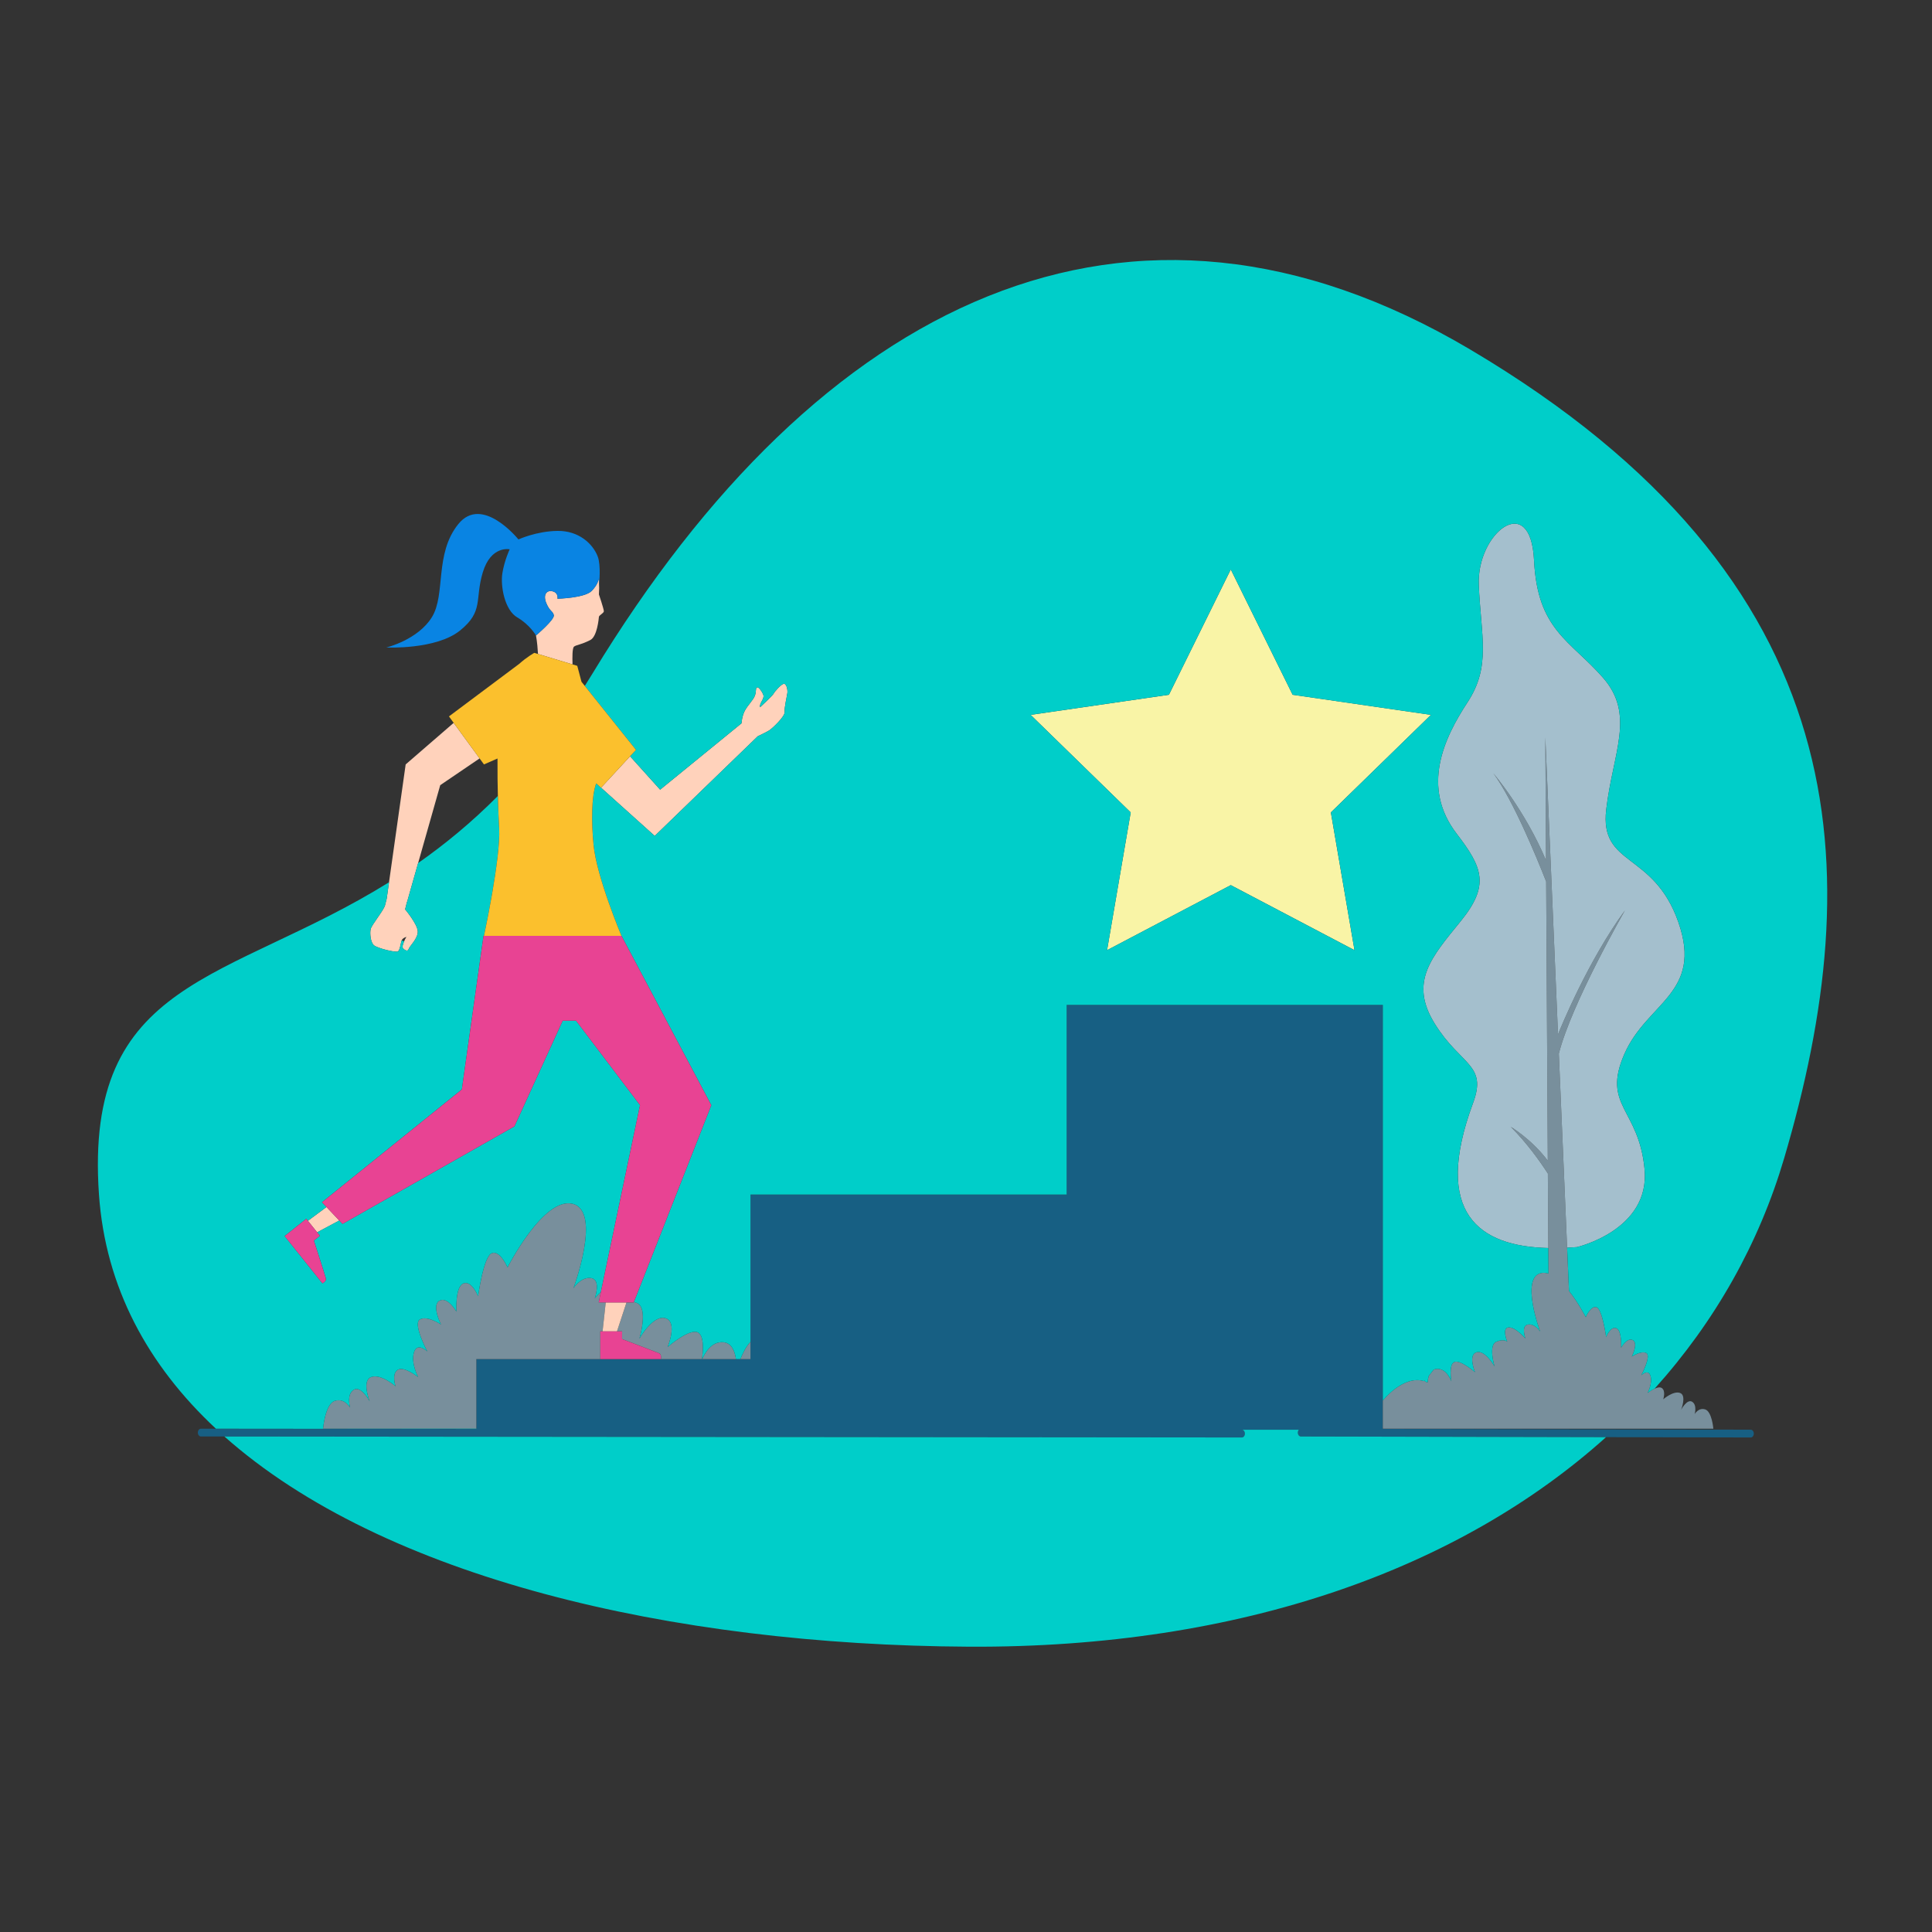
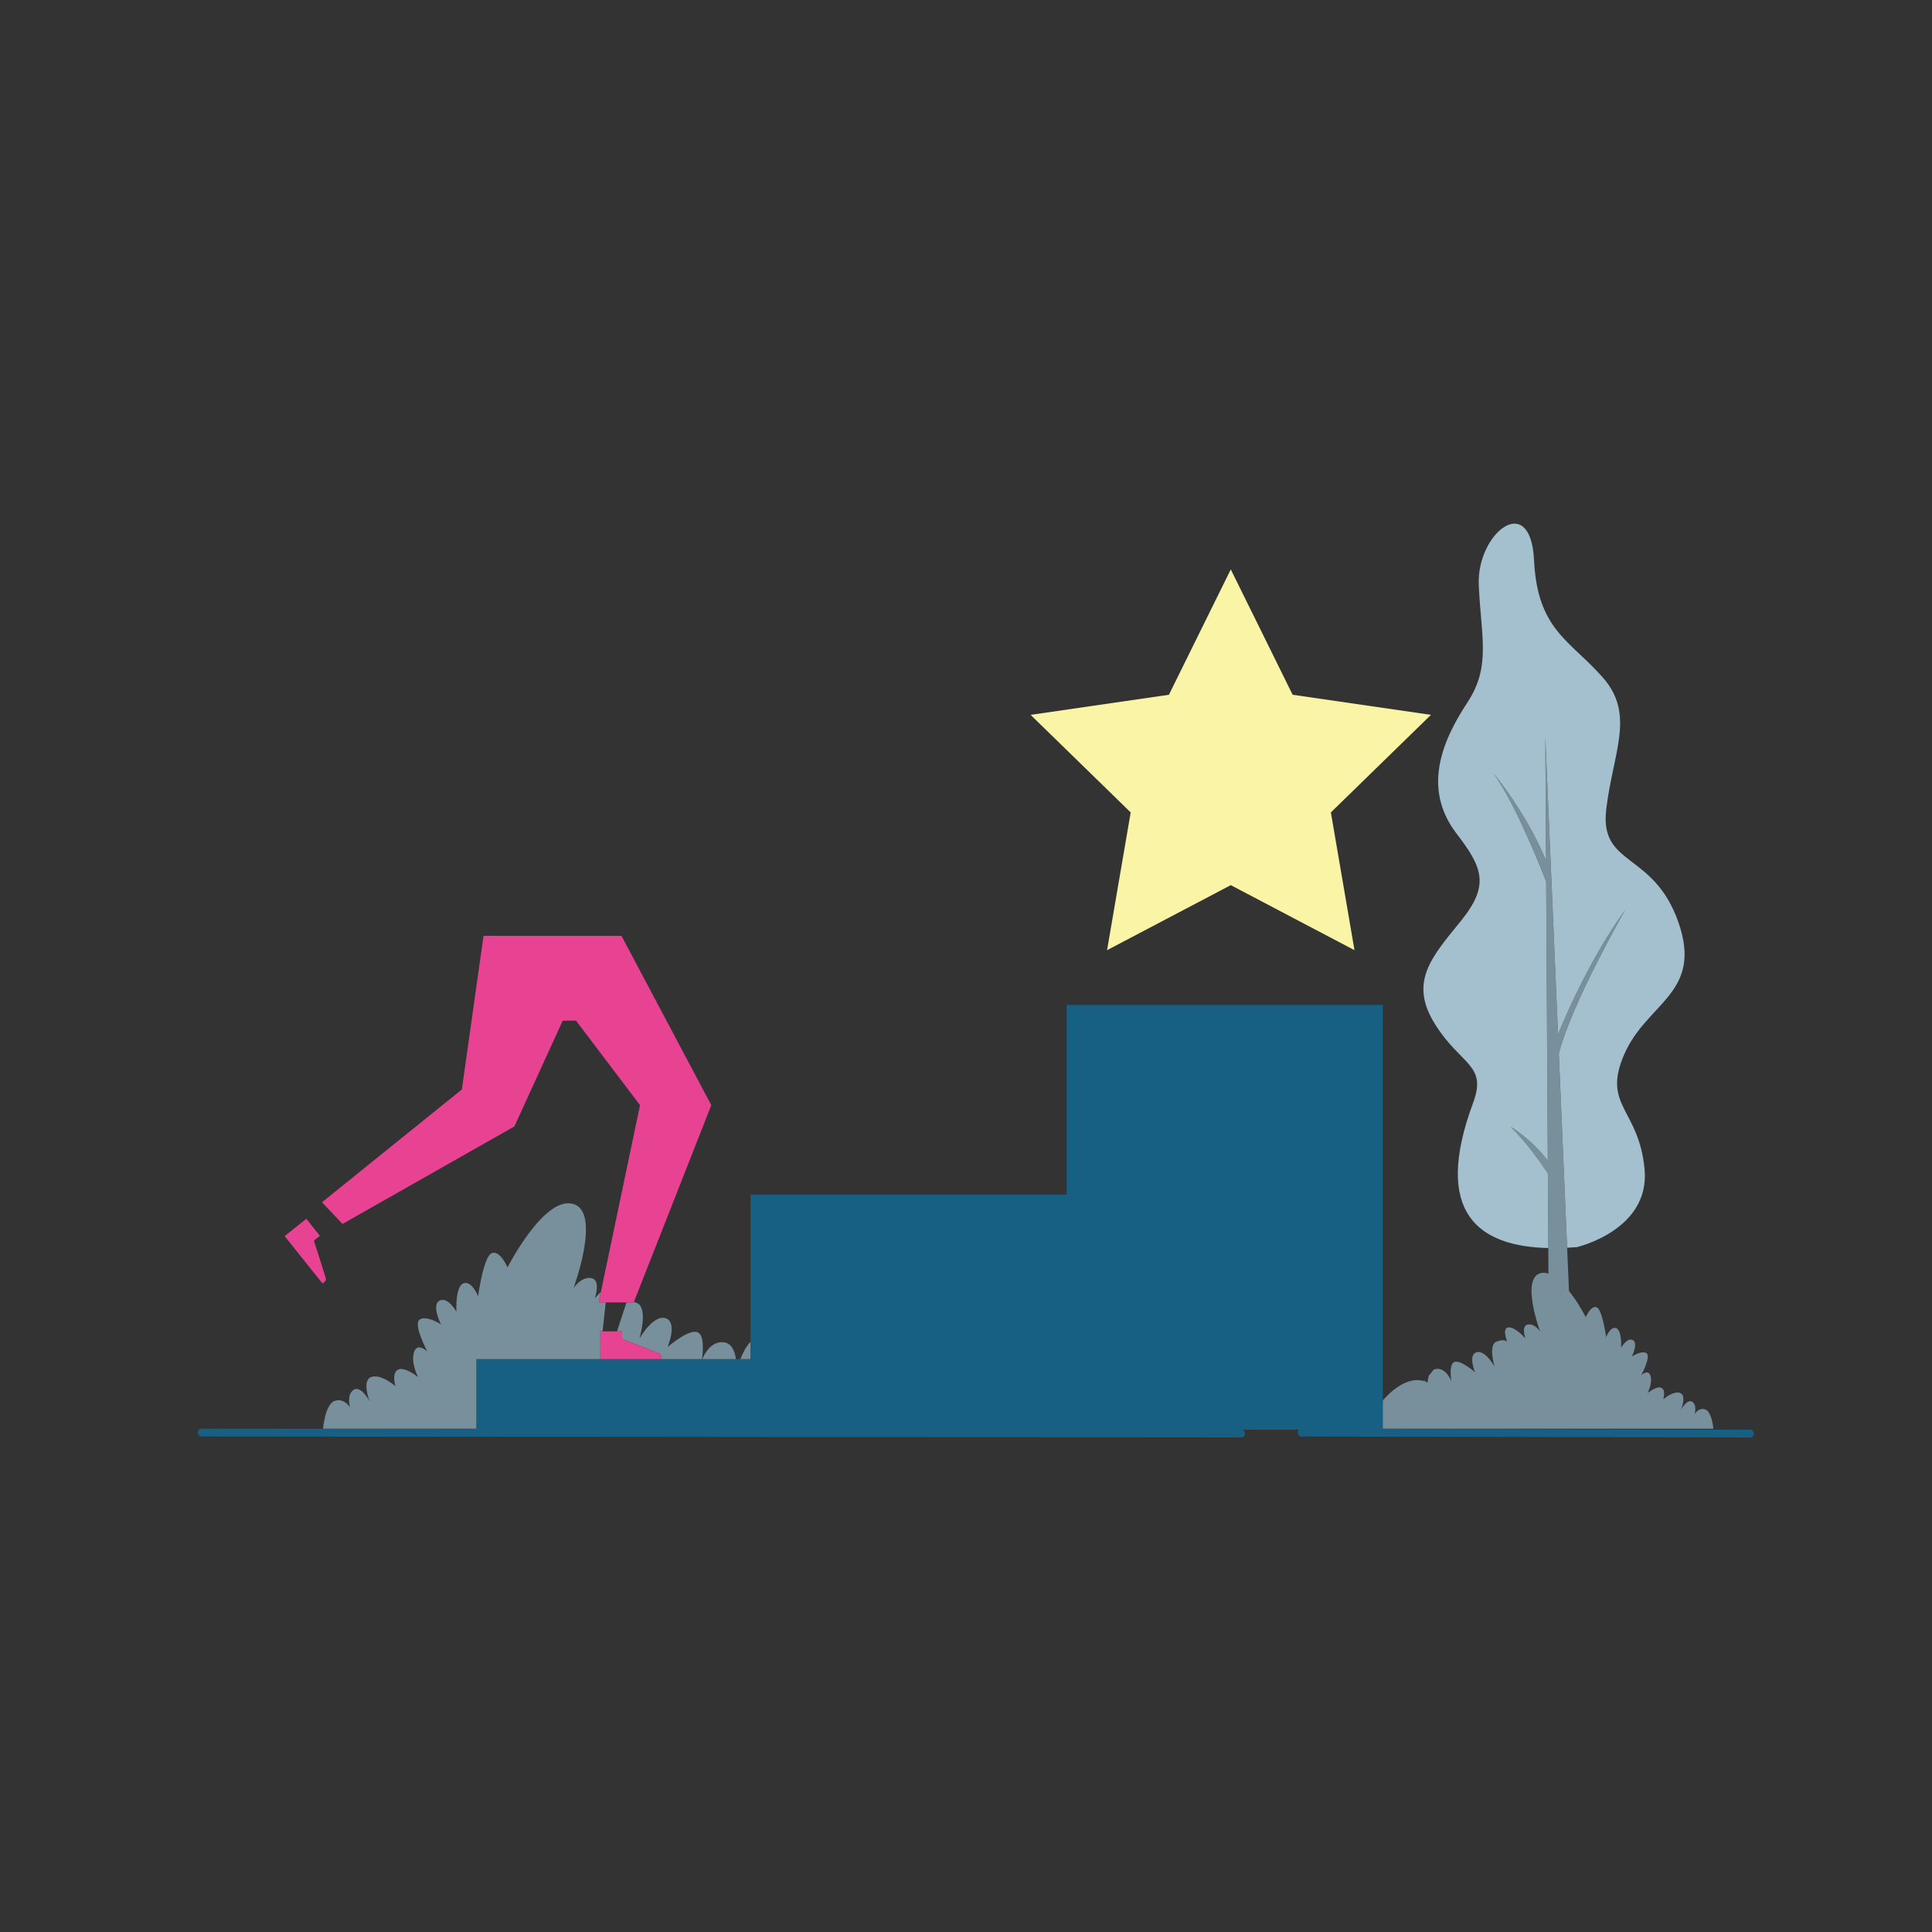
<svg xmlns="http://www.w3.org/2000/svg" version="1.1" id="Layer_1" x="0px" y="0px" viewBox="0 0 595.28 595.28" enable-background="new 0 0 595.28 595.28" xml:space="preserve">
  <rect x="0" y="0" width="595.28" height="595.28" fill="#333333" stroke="none" />
  <polygon id="color_x5F_9" fill="#F9F4A6" points="398.282,214.067 379.223,175.448 360.163,214.067 317.545,220.259 348.384,250.32   341.104,292.766 379.223,272.726 417.342,292.766 410.061,250.32 440.9,220.259 " />
  <path id="color_x5F_8" fill="#175F83" d="M540.372,441.712c-0.001,0.661-0.422,1.196-0.94,1.196c-0.001,0-0.001,0-0.002,0  l-138.604-0.304c-0.519-0.001-0.939-0.539-0.939-1.2c0-0.351,0.122-0.664,0.311-0.883h-17.502c0.484,0.05,0.865,0.56,0.864,1.19  c0,0.661-0.421,1.197-0.94,1.197c0,0,0,0-0.001,0l-320.717-0.304c-0.519,0-0.94-0.537-0.939-1.199c0-0.661,0.421-1.197,0.94-1.197  c0,0,0,0,0.001,0l84.861,0.08v-21.521h84.473v-50.705h97.416v-58.439h97.416v130.64l113.362,0.248  C539.953,440.513,540.373,441.05,540.372,441.712z" />
  <path id="color_x5F_7" fill="#788F9C" d="M216.291,418.767h-69.524v21.441H99.538c0,0,0.641-7.688,3.661-8.603  c3.02-0.915,4.668,2.105,4.668,2.105s-1.19-4.027,1.098-5.491c2.288-1.464,4.942,3.569,4.942,3.569s-2.563-6.406,0.458-7.505  c3.02-1.098,7.505,2.837,7.505,2.837s-1.281-3.752,0.641-5.034s6.315,2.197,6.315,2.197s-2.288-4.302-1.281-7.596  c1.007-3.295,4.118-0.275,4.118-0.275s-4.576-8.603-2.288-9.884c2.288-1.281,6.498,1.556,6.498,1.556s-3.02-5.949-0.458-7.322  c2.563-1.373,5.217,3.386,5.217,3.386s-0.458-7.596,2.105-8.695c2.563-1.098,4.576,3.935,4.576,3.935s1.647-12.264,4.21-13.271  c2.563-1.007,4.851,4.393,4.851,4.393s11.166-21.965,20.135-19.586s0.183,25.992,0.183,25.992s2.38-3.661,5.491-3.112  c3.112,0.549,1.079,6.223,1.079,6.223s0.762-0.899,1.874-1.931l-0.67,3.195h2.173l-0.976,8.918h-0.696v8.545h18.653  c0,0,0.279-1.396-0.503-1.759c-0.782-0.363-11.449-4.412-11.449-4.412v-2.374h-0.614h-0.946l2.928-8.918h2.223l0.064-0.162  c0.299,0.096,0.617,0.215,0.955,0.362c3.569,1.556,0.732,10.983,0.732,10.983s4.21-7.505,8.054-6.315  c3.844,1.19,0.641,8.878,0.641,8.878s6.406-5.583,9.152-4.576C217.229,411.334,216.525,417.194,216.291,418.767z M223.001,413.575  c-3.948-0.464-6.062,3.85-6.62,5.192h10.369C226.435,416.45,225.515,413.871,223.001,413.575z M231.24,418.767v-5.327  c-1.303,1.301-2.366,3.445-3.12,5.327H231.24z M525.381,434.257c-2.089-0.633-3.229,1.456-3.229,1.456s0.823-2.786-0.76-3.799  c-1.583-1.013-3.419,2.469-3.419,2.469s1.773-4.432-0.317-5.191s-5.191,1.963-5.191,1.963s0.886-2.596-0.443-3.482  c-1.329-0.887-4.368,1.519-4.368,1.519s1.583-2.975,0.886-5.254c-0.696-2.279-2.849-0.19-2.849-0.19s3.165-5.951,1.583-6.837  c-1.583-0.886-4.495,1.076-4.495,1.076s2.089-4.115,0.317-5.065c-1.773-0.95-3.608,2.342-3.608,2.342s0.316-5.254-1.456-6.014  c-1.773-0.76-3.165,2.722-3.165,2.722s-1.14-8.483-2.912-9.179c-1.773-0.696-3.355,3.039-3.355,3.039s-2.19-4.307-5.174-8.087  l-3.123-73.11c3.908-15.485,20.395-44.174,20.395-44.174c-11.394,15.558-19.772,36.061-20.648,38.242l-3.91-91.529l0.221,37.931  c-6.472-15.419-16.207-26.81-16.207-26.81c6.005,8.124,13.171,25.507,16.245,33.328l0.501,86.002  c-5.044-6.7-11.417-10.438-11.417-10.438c4.957,4.957,8.922,10.5,11.441,14.399l0.134,22.952l0.046,7.875  c-0.822-0.272-1.638-0.339-2.43-0.129c-6.204,1.646-0.127,17.979-0.127,17.979s-1.646-2.532-3.798-2.152  c-2.152,0.38-0.746,4.305-0.746,4.305s-3.052-3.609-5.205-3.419c-2.152,0.19-0.38,4.431-0.38,4.431s-0.95-1.076-3.419,0  c-2.469,1.076-0.506,7.597-0.506,7.597s-2.912-5.191-5.571-4.368c-2.659,0.823-0.443,6.141-0.443,6.141s-4.431-3.862-6.331-3.165  c-1.899,0.696-0.95,6.014-0.95,6.014s-1.456-4.242-4.685-3.862c-0.312,0.037-0.579,0.137-0.824,0.265  c-0.478,0.659-0.955,1.259-1.409,1.799c-0.247,0.686-0.367,1.447-0.422,2.128c-0.26-0.126-0.52-0.234-0.78-0.326  c-0.041-0.105-0.082-0.211-0.126-0.319c-0.071,0.074-0.136,0.141-0.204,0.21c-6.441-1.94-12.675,6.003-12.675,6.003v8.662h17.523  h15.137h69.181C527.913,440.208,527.47,434.89,525.381,434.257z" />
  <path id="color_x5F_6" fill="#A4BFCD" d="M442.081,315.446c-7.993-12.859-1.043-20.504,7.993-31.625  c9.036-11.121,6.712-16.548-1.281-26.974c-10.973-14.312-3.932-29.326,3.366-40.447c7.298-11.121,4.17-20.157,3.475-36.143  c-0.695-15.986,15.986-29.192,17.029-7.646c1.043,21.547,11.121,24.674,21.199,36.143s3.128,22.937,1.043,40.661  c-2.085,17.724,14.596,12.859,22.242,34.753c7.646,21.894-9.731,24.674-16.681,40.661c-6.951,15.986,4.518,16.681,6.255,35.448  c1.738,18.766-20.852,23.979-20.852,23.979c-1.014,0.082-2.016,0.143-3.012,0.193l-2.555-59.813  c3.908-15.485,20.395-44.174,20.395-44.174c-11.394,15.557-19.772,36.06-20.648,38.242l-3.91-91.529l0.221,37.932  c-6.472-15.419-16.207-26.811-16.207-26.811c6.005,8.124,13.171,25.507,16.245,33.328l0.501,86.002  c-5.044-6.7-11.417-10.438-11.417-10.438c4.957,4.957,8.922,10.5,11.441,14.399l0.134,22.952  c-21.267-0.484-35.832-10.627-23.158-44.765C458.3,327.913,450.074,328.304,442.081,315.446z" />
-   <path id="color_x5F_5" fill="#FFD2BB" d="M242.61,213.468c-0.12,0.989-0.99,4.596-0.851,5.924c0.139,1.328-3.802,5.075-4.812,5.691  c-1.01,0.615-3.462,1.76-3.463,1.761l-31.754,30.718l-16.536-14.854l8.94-9.685l9.262,10.287l18.353-14.964l6.718-5.481  c0,0,0.114-2.235,1.064-3.96c0.95-1.725,2.555-3.212,3.059-4.55c0.505-1.338,0.127-2.408,0.682-2.567  c0.555-0.159,1.626,1.466,1.924,2.318s-0.514,1.863-0.831,2.616c-0.317,0.753-0.166,1.181-0.166,1.181s3.854-3.558,4.139-4.145  c0.285-0.587,2.111-2.724,3.03-3.034C242.289,210.414,242.73,212.479,242.61,213.468z M186.058,188.308  c-0.047-0.812-1.52-5.156-1.52-5.156c0.101-1.341,0.097-2.572,0.022-3.725l-0.065-0.783c-0.012-0.117-0.03-0.227-0.043-0.341  c-0.029,0.38-0.262,1.815-2.108,3.738c-2.161,2.251-10.584,2.431-10.584,2.431s0.409-1.711-1.393-2.251  c-1.801-0.54-3.152,0.878-2.071,3.546c1.081,2.668,1.981,2.398,2.341,3.748c0.36,1.351-5.489,6.276-5.489,6.276l-0.002-0.003  c0.37,2.039,0.542,4.348,0.616,5.71l10.648,3.216c-0.079-2.039-0.098-5.103,0.476-5.498c0.868-0.597,2.011-0.498,4.993-2.008  c2.144-1.085,2.605-6.675,2.659-7.164C184.593,189.556,186.091,188.884,186.058,188.308z M124.992,235.532l-5.846,41.385  c-0.229,0.915-0.421,1.671-0.526,2.059c-0.419,1.555-4.127,6.001-4.416,7.296c-0.289,1.294-0.048,4.12,1.033,5.007  c1.081,0.887,6.803,2.342,7.415,1.843c0.612-0.498,0.831-2.689,1.144-3.424c0.313-0.736,1.427-1.028,1.427-1.028  c-0.527,0.747-1.398,2.873-1.167,3.321c0.23,0.448,1.484,1.491,1.838,0.457c0.355-1.034,2.971-3.312,2.822-5.545  c-0.148-2.233-3.891-6.71-3.891-6.71l0.583-2.345l0.037,0.004l10.198-35.93l12.128-8.24l-7.986-10.957L124.992,235.532z   M185.662,410.212h4.445l2.928-8.918h-6.397L185.662,410.212z M94.872,376.147l2.845,3.559l6.816-3.649l-3.938-4.154L94.872,376.147  z" />
-   <path id="color_x5F_4" fill="#00CEC9" d="M400.826,442.604l94.02,0.206c-44.79,40.261-112.016,65.014-196.324,64.564  c-91.934-0.49-180.517-21.365-229.368-64.763l313.467,0.297c0,0,0,0,0.001,0c0.519,0,0.94-0.536,0.94-1.197  c0-0.629-0.381-1.14-0.864-1.19h17.502c-0.189,0.219-0.311,0.532-0.311,0.883C399.887,442.066,400.307,442.603,400.826,442.604z   M146.767,440.208H99.538c0,0,0.641-7.688,3.661-8.603c3.02-0.915,4.668,2.105,4.668,2.105s-1.19-4.027,1.098-5.491  c2.288-1.464,4.942,3.569,4.942,3.569s-2.563-6.406,0.458-7.505c3.02-1.098,7.505,2.837,7.505,2.837s-1.281-3.752,0.641-5.034  c1.922-1.281,6.315,2.197,6.315,2.197s-2.288-4.302-1.281-7.596c1.007-3.295,4.118-0.275,4.118-0.275s-4.576-8.603-2.288-9.884  c2.288-1.281,6.498,1.556,6.498,1.556s-3.02-5.949-0.458-7.322c2.563-1.373,5.217,3.386,5.217,3.386s-0.458-7.596,2.105-8.695  c2.563-1.098,4.576,3.935,4.576,3.935s1.647-12.264,4.21-13.271s4.851,4.393,4.851,4.393s11.166-21.965,20.135-19.586  c8.969,2.38,0.183,25.992,0.183,25.992s2.38-3.661,5.491-3.112c3.112,0.549,1.079,6.223,1.079,6.223s0.762-0.899,1.874-1.931  l12.068-57.578l-19.726-26.044h-4.094l-14.887,32.587l-52.962,30.05l-1.002-1.057l-6.816,3.649l0.461,0.576l0.383,0.48l-1.854,1.482  c0,0,3.497,10.86,3.701,11.698c0.205,0.837-1.06,1.491-1.06,1.491l-11.646-14.571l6.675-5.335l2.481,3.104l-1.985-2.484l5.722-4.243  l-1.387-1.463l43.099-34.761l6.678-47.338l0.137,0c0.044-0.205,5.185-24.036,4.683-33.078c-0.154-2.778-0.303-6.184-0.402-10.019  c-8.139,8.208-16.392,14.956-24.573,20.685l-3.384,11.923l-0.037-0.004l-0.583,2.345c0,0,3.743,4.477,3.891,6.71  c0.148,2.233-2.467,4.511-2.822,5.545c-0.355,1.034-1.608-0.009-1.838-0.457c-0.138-0.269,0.122-1.143,0.466-1.961  c0,0.001-0.001,0.002-0.001,0.002c-0.243-0.102-0.492-0.194-0.74-0.287c-0.304,0.772-0.527,2.887-1.128,3.377  c-0.612,0.499-6.334-0.956-7.415-1.843c-1.081-0.887-1.322-3.712-1.033-5.007c0.289-1.294,3.997-5.741,4.416-7.296  c0.105-0.388,0.297-1.144,0.526-2.059l0.716-5.071c-49.694,30.903-94.02,29.406-89.371,96.216  c1.99,28.597,15.064,52.58,36.037,72.15l80.239,0.076V440.208z M549.735,356.853c-7.729,26.219-21.231,50.236-39.926,71.02  c-1.123,0.506-2.154,1.32-2.154,1.32s1.583-2.975,0.886-5.254c-0.696-2.279-2.849-0.19-2.849-0.19s3.165-5.951,1.583-6.837  c-1.583-0.886-4.495,1.076-4.495,1.076s2.089-4.115,0.317-5.065c-1.773-0.949-3.608,2.343-3.608,2.343s0.316-5.254-1.456-6.014  c-1.773-0.76-3.165,2.722-3.165,2.722s-1.14-8.483-2.912-9.179c-1.773-0.696-3.355,3.039-3.355,3.039s-2.19-4.307-5.174-8.087  l-3.123-73.11l2.555,59.813c0.996-0.05,1.998-0.111,3.012-0.193c0,0,22.589-5.213,20.852-23.979  c-1.738-18.767-13.206-19.462-6.255-35.448c6.951-15.986,24.327-18.766,16.681-40.661c-7.646-21.894-24.327-17.029-22.242-34.753  s9.036-29.192-1.043-40.661c-10.078-11.468-20.157-14.596-21.199-36.143c-1.043-21.547-17.724-8.341-17.029,7.646  c0.695,15.986,3.823,25.022-3.475,36.143c-7.298,11.121-14.339,26.134-3.366,40.447c7.993,10.426,10.317,15.853,1.281,26.974  c-9.036,11.121-15.986,18.766-7.993,31.625c7.993,12.858,16.219,12.467,11.816,24.327c-12.674,34.138,1.891,44.281,23.158,44.765  l0.046,7.875c-0.822-0.272-1.638-0.339-2.43-0.129c-6.204,1.646-0.127,17.979-0.127,17.979s-1.646-2.532-3.798-2.152  c-2.152,0.38-0.746,4.305-0.746,4.305s-3.052-3.609-5.205-3.419c-2.152,0.19-0.38,4.432-0.38,4.432s-0.95-1.076-3.419,0  c-2.469,1.076-0.506,7.597-0.506,7.597s-2.912-5.191-5.571-4.368c-2.659,0.823-0.443,6.141-0.443,6.141s-4.431-3.862-6.331-3.165  c-1.899,0.696-0.95,6.014-0.95,6.014s-1.456-4.242-4.685-3.862c-0.312,0.037-0.579,0.137-0.824,0.265  c-0.478,0.659-0.954,1.259-1.409,1.799c-0.247,0.686-0.367,1.447-0.422,2.128c-0.26-0.126-0.52-0.234-0.78-0.326  c-0.041-0.105-0.082-0.211-0.126-0.319c-0.071,0.074-0.136,0.141-0.204,0.21c-6.441-1.94-12.675,6.003-12.675,6.003V309.623h-97.416  v58.439H231.24v45.378c-1.303,1.301-2.366,3.445-3.12,5.327h-1.369c-0.315-2.317-1.235-4.896-3.749-5.192  c-3.948-0.465-6.062,3.85-6.62,5.192h-0.09c0.234-1.573,0.939-7.433-1.435-8.303c-2.746-1.007-9.152,4.576-9.152,4.576  s3.203-7.688-0.641-8.878c-3.844-1.19-8.054,6.315-8.054,6.315s2.837-9.427-0.732-10.983c-0.338-0.147-0.656-0.266-0.955-0.362  l23.84-60.611l-27.675-52.169c0,0-7.613-18.039-8.589-27.906c-0.723-7.309-0.664-15.113,0.796-19.061l1.5,1.321l16.536,14.854  l31.754-30.718c0.001,0,2.453-1.146,3.463-1.761c1.01-0.615,4.952-4.363,4.812-5.691c-0.14-1.328,0.73-4.935,0.851-5.924  c0.12-0.989-0.321-3.054-1.24-2.744c-0.919,0.31-2.745,2.447-3.03,3.034c-0.285,0.587-4.139,4.145-4.139,4.145  s-0.151-0.428,0.166-1.181c0.317-0.753,1.128-1.764,0.831-2.616c-0.298-0.852-1.369-2.476-1.924-2.318  c-0.555,0.159-0.178,1.229-0.682,2.567c-0.505,1.338-2.109,2.825-3.059,4.55c-0.95,1.725-1.064,3.96-1.064,3.96l-6.718,5.481  l-18.353,14.964l-9.262-10.287l1.822-1.974l-15.77-19.706c0.81-1.277,1.618-2.57,2.42-3.891  C252.18,92.862,347.867,45.425,452.982,107.682C573.151,178.854,575.681,268.838,549.735,356.853z M440.901,220.259l-42.618-6.193  l-19.059-38.619l-19.06,38.619l-42.618,6.193l30.839,30.061l-7.28,42.446l38.119-20.04l38.119,20.04l-7.28-42.446L440.901,220.259z" />
  <path id="color_x5F_3" fill="#E84393" d="M184.465,401.294l12.738-60.773l-19.726-26.044h-4.094l-14.887,32.587l-52.962,30.05  l-6.327-6.675l43.099-34.761l6.678-47.338l42.503,0.011l27.675,52.169l-23.903,60.773H184.465z M203.117,416.998  c-0.782-0.363-11.449-4.412-11.449-4.412v-2.374h-0.614h-6.087v8.545h18.653C203.619,418.757,203.898,417.361,203.117,416.998z   M96.707,382.244l1.854-1.482l-0.383-0.48l-3.801-4.755l-6.675,5.335l11.646,14.571c0,0,1.265-0.654,1.06-1.491  C100.204,393.105,96.707,382.244,96.707,382.244z" />
-   <path id="color_x5F_2" fill="#FBC02D" d="M138.333,220.734l21.563-16.125l0,0c2.449-2.189,4.731-3.453,4.731-3.453l13.24,3.999  c0,0,0.536,1.984,1.297,4.909l16.792,20.984l-10.762,11.659l-1.5-1.321c-1.46,3.948-1.519,11.751-0.796,19.061  c0.976,9.867,8.589,27.906,8.589,27.906l-42.368-0.002c0,0,5.19-24.007,4.685-33.087c-0.296-5.334-0.573-12.971-0.512-21.556  l-4.173,1.825L138.333,220.734z" />
-   <path id="color_x5F_1" fill="#0984E3" d="M184.458,178.194c0,0,0.047,1.594-2.114,3.846c-2.161,2.251-10.584,2.431-10.584,2.431  s0.409-1.711-1.393-2.251c-1.801-0.54-3.152,0.878-2.071,3.546c1.081,2.668,1.981,2.398,2.341,3.748  c0.36,1.351-5.489,6.276-5.489,6.276s-1.896-3.304-5.768-5.556c-3.872-2.251-5.223-9.635-4.593-13.598  c0.63-3.962,2.255-7.384,2.255-7.384s-5.767-1.268-8.289,7.111s0.36,11.98-7.024,17.924s-22.693,5.223-22.693,5.223  s9.726-2.341,14.048-9.365s0.72-19.451,8.105-28.636c7.384-9.185,18.551,4.702,18.551,4.702s5.487-2.541,12.019-2.631  c6.532-0.09,10.878,3.912,12.407,7.874c1.052,2.725,0.432,8.439,0.432,8.439L184.458,178.194z" />
</svg>